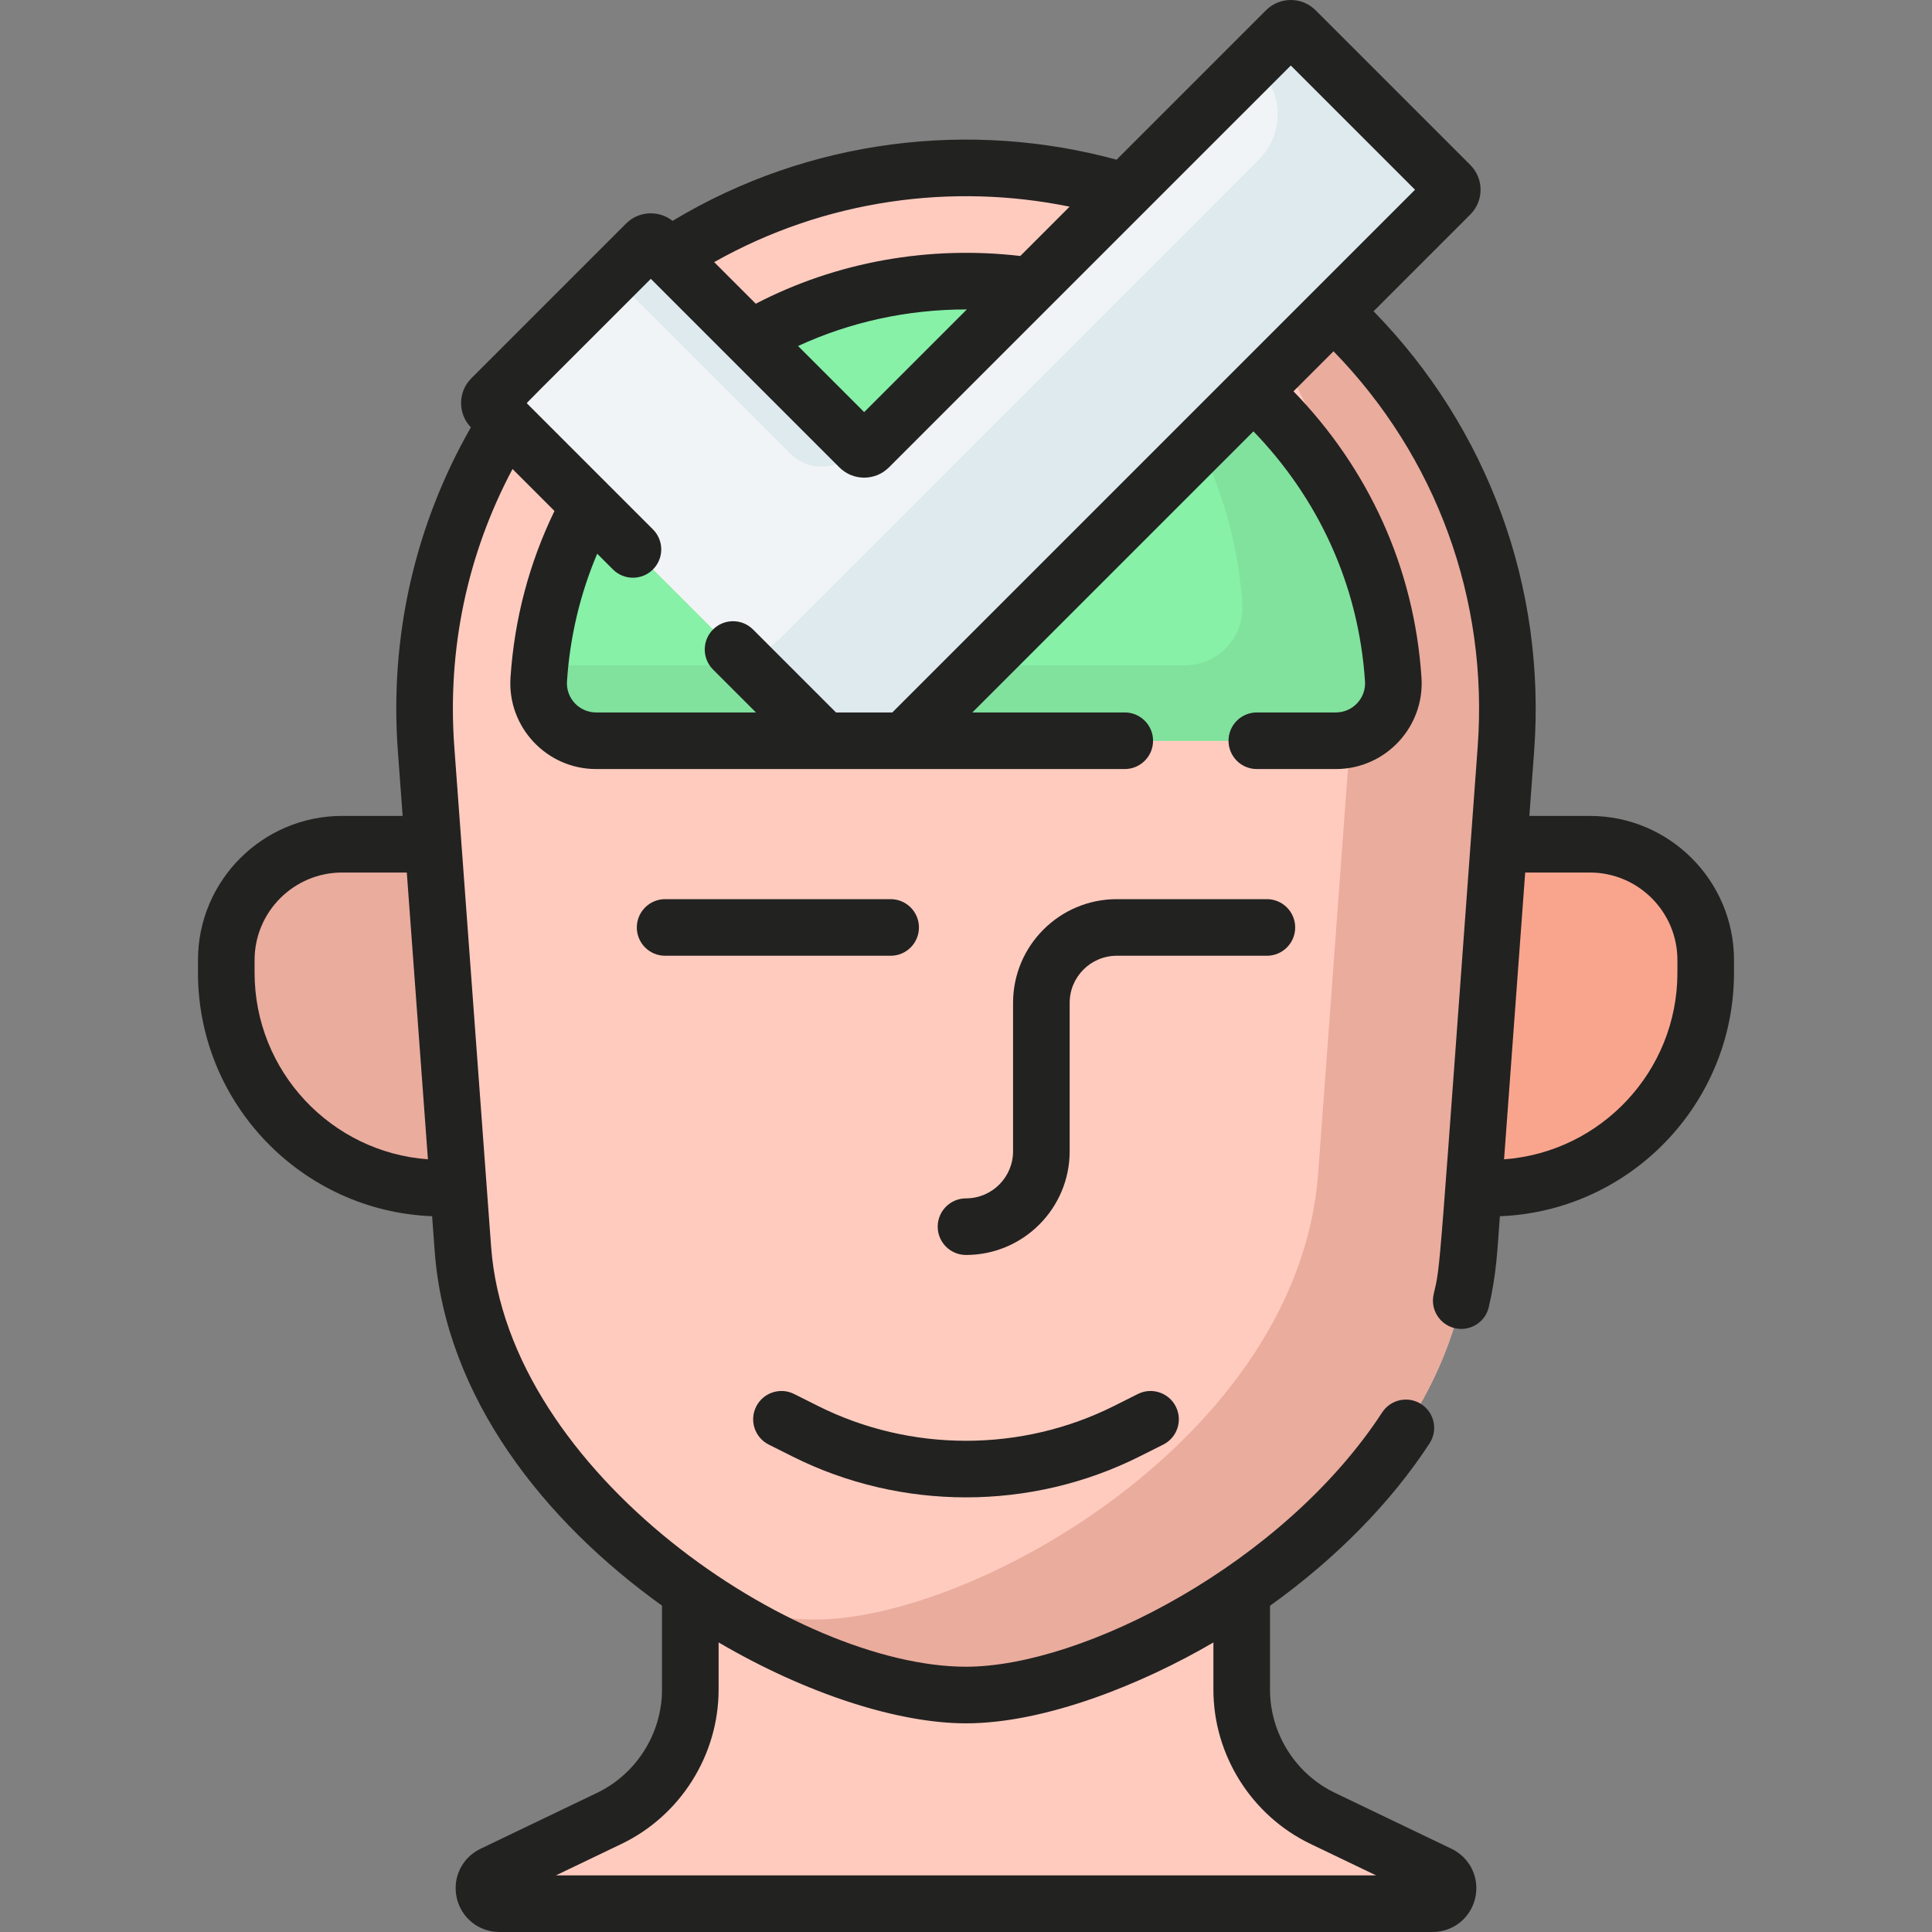
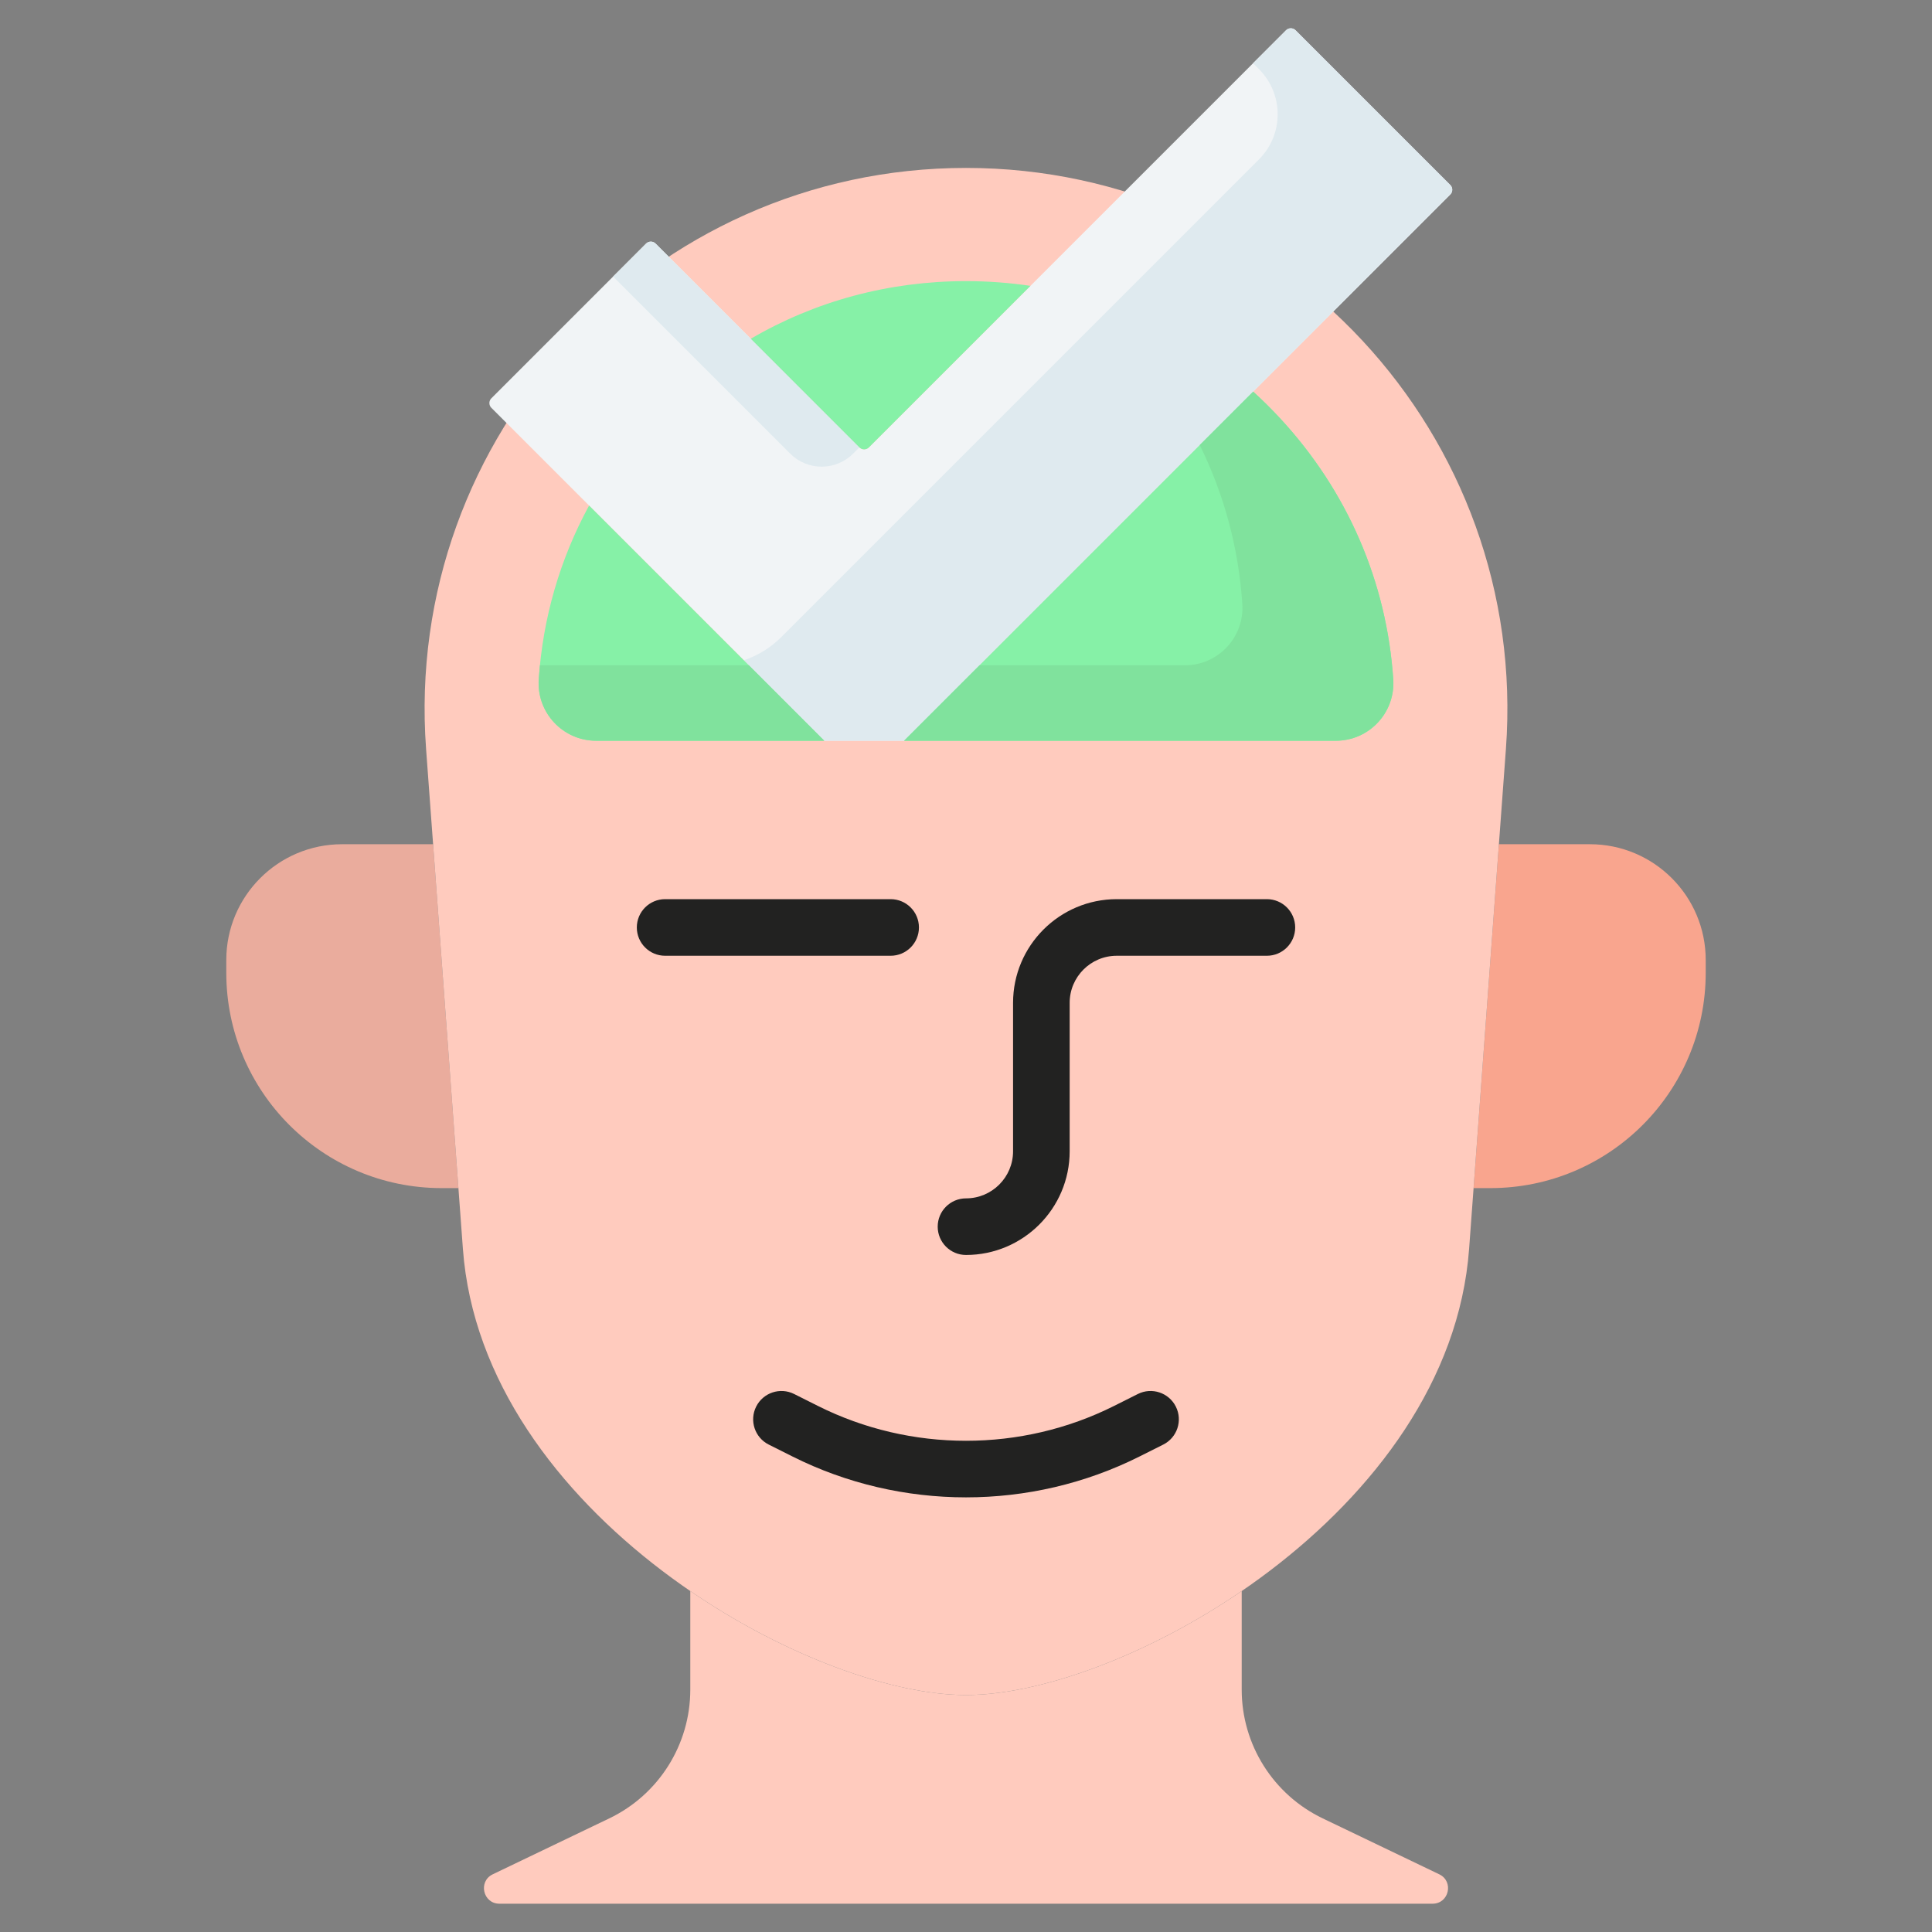
<svg xmlns="http://www.w3.org/2000/svg" id="Capa_1" enable-background="new 0 0 511.984 511.984" height="512" viewBox="0 0 511.984 511.984" width="512">
  <rect x="0" y="0" width="511.984" height="511.984" fill="#808080" stroke="none" />
  <g>
    <path d="m394.943 314.852h-4.441l6.712-91.131h24.11c16.953 0 30.697 13.743 30.697 30.697v3.357c-.002 31.523-25.556 57.077-57.078 57.077z" fill="#f9a58e" />
    <path d="m117.042 314.852h4.442l-6.712-91.131h-24.11c-16.953 0-30.697 13.743-30.697 30.697v3.357c0 31.523 25.554 57.077 57.077 57.077z" fill="#eaac9d" />
    <path d="m329.054 447.755v-26.122c-25.613 17.521-53.899 27.554-73.062 27.554s-47.449-10.033-73.062-27.554v26.122c0 14.558-8.35 27.826-21.475 34.124l-30.88 14.817c-3.929 1.885-2.586 7.789 1.772 7.789h247.29c4.358 0 5.701-5.903 1.772-7.789l-30.88-14.817c-13.125-6.298-21.475-19.566-21.475-34.124z" fill="#ffcbbe" />
    <path d="m399.069 198.503c6.124-83.159-59.693-154.002-143.077-154.002s-149.202 70.843-143.077 154.002l9.755 132.456c5.143 69.833 91.235 118.227 133.323 118.227s128.18-48.394 133.322-118.227c0 0 9.755-132.456 9.754-132.456z" fill="#ffcbbe" />
-     <path d="m299.296 51.141c39.234 28.044 63.609 75.288 59.774 127.362 0 0-9.755 132.456-9.755 132.456-5.143 69.833-91.234 118.227-133.323 118.227-8.735 0-19.366-2.085-30.774-6.013 24.997 16.567 52.179 26.012 70.773 26.012 42.088 0 128.18-48.394 133.322-118.227 0 0 9.755-132.456 9.755-132.456 5.015-68.078-38.187-127.903-99.772-147.361z" fill="#eaac9d" />
    <path d="m384.329 51.545c.697-.697.697-1.828 0-2.525l-41-41c-.697-.697-1.828-.697-2.526 0l-110.536 110.535c-.697.697-1.828.697-2.526 0l-54.004-54.005c-.697-.697-1.828-.697-2.526 0l-41 41c-.697.697-.697 1.828 0 2.525l88.224 88.224h21.139z" fill="#f1f4f6" />
    <path d="m384.329 49.019-41-41c-.697-.697-1.828-.697-2.526 0l-8.737 8.737 1.566 1.566c6.605 6.605 6.605 17.315 0 23.92l-126.583 126.584c-2.818 2.818-6.227 4.908-9.936 6.151l21.322 21.322h21.139l144.755-144.754c.697-.698.697-1.828 0-2.526z" fill="#dfeaef" />
    <path d="m209.397 120.21c4.609 4.609 12.081 4.609 16.69 0l1.655-1.655-54.005-54.005c-.697-.697-1.828-.697-2.526 0l-8.737 8.737z" fill="#dfeaef" />
    <path d="m227.742 118.555c.697.697 1.828.697 2.526 0l42.8-42.8c-5.592-.831-11.295-1.254-17.075-1.254-20.468 0-39.958 5.299-57.033 15.272z" fill="#86f1a7" />
    <path d="m339.119 110.736c-2.26-2.433-4.605-4.751-7.028-6.953l-92.517 92.517h114.43c8.813 0 15.797-7.456 15.213-16.249-1.716-25.8-12.12-49.964-30.098-69.315z" fill="#86f1a7" />
    <path d="m142.768 180.05c-.585 8.793 6.4 16.249 15.212 16.249h60.455l-62.326-62.326c-7.718 14.177-12.259 29.802-13.341 46.077z" fill="#86f1a7" />
    <path d="m369.217 180.05c-1.715-25.799-12.12-49.964-30.097-69.314-2.26-2.433-4.605-4.751-7.028-6.953l-14.157 14.157c6.47 13.103 10.301 27.339 11.283 42.112.585 8.793-6.4 16.249-15.213 16.249h-54.431l-19.999 20h114.43c8.812-.001 15.796-7.457 15.212-16.251z" fill="#80e29d" />
    <path d="m143.08 176.3c-.124 1.246-.228 2.496-.312 3.75-.585 8.793 6.4 16.249 15.212 16.249h60.455l-20-20h-55.355z" fill="#80e29d" />
    <g fill="#222221">
-       <path d="m421.322 216.221h-16.037l1.264-17.168c3.205-43.517-12.24-85.567-42.553-116.57l25.637-25.637c3.631-3.633 3.627-9.502 0-13.132l-41.001-40.998c-3.621-3.621-9.512-3.621-13.133 0l-39.606 39.606c-38.318-10.461-81.195-5.753-117.659 16.207-3.642-2.885-8.964-2.646-12.326.717l-40.998 40.998c-3.618 3.615-3.602 9.398-.126 13.006-14.893 26.056-21.574 55.591-19.349 85.803l1.264 17.168h-16.037c-21.062 0-38.196 17.135-38.196 38.196v3.357c0 34.76 27.607 63.195 62.047 64.528l.678 9.207c2.868 38.949 29.218 71.746 60.24 93.987v22.258c0 11.603-6.759 22.343-17.22 27.362l-30.88 14.818c-4.912 2.357-7.499 7.714-6.29 13.027s5.858 9.023 11.307 9.023h247.291c5.449 0 10.098-3.711 11.306-9.024 1.209-5.313-1.378-10.67-6.29-13.026l-30.88-14.818c-10.461-5.019-17.22-15.76-17.22-27.362v-22.222c17.358-12.423 32.023-27.287 42.289-43.044 2.261-3.47 1.28-8.117-2.19-10.378-3.471-2.262-8.118-1.28-10.378 2.19-25.946 39.825-79.141 67.386-110.283 67.386-44.952 0-121.418-51.191-125.843-111.278-20.919-284.044 11.43 155.2-9.755-132.456-1.902-25.826 3.418-51.099 15.427-73.66l11.117 11.117c-6.707 13.819-10.623 28.642-11.653 44.144-.871 13.103 9.554 24.247 22.696 24.247h140.084c4.142 0 7.5-3.358 7.5-7.5s-3.357-7.5-7.5-7.5h-40.386l74.492-74.492c17.196 17.809 27.859 40.637 29.56 66.241.297 4.468-3.245 8.251-7.729 8.251h-20.94c-4.142 0-7.5 3.358-7.5 7.5s3.357 7.5 7.5 7.5h20.94c13.129 0 23.569-11.132 22.696-24.247-1.949-29.328-14.174-55.497-33.919-75.853l10.608-10.608c27.219 27.913 41.084 65.729 38.202 104.86-10.628 144.321-9.741 136.692-11.663 145.03-1.084 4.708 2.498 9.185 7.315 9.185 3.415 0 6.503-2.348 7.302-5.818 2.027-8.801 2.215-14.362 2.928-24.047 34.44-1.333 62.046-29.767 62.046-64.528v-3.357c.001-21.061-17.134-38.196-38.196-38.196zm-99.768 219.034v12.499c0 17.337 10.1 33.385 25.731 40.885l17.39 8.345h-217.365l17.39-8.345c15.631-7.499 25.731-23.548 25.731-40.885v-12.511c23.392 13.723 47.688 21.443 65.562 21.443 21.12 0 46.9-10.511 65.561-21.431zm-254.089-177.48v-3.357c0-12.791 10.406-23.197 23.197-23.197h17.142l5.597 75.998c-25.643-1.87-45.936-23.331-45.936-49.444zm215.983-203.008-13.067 13.068c-24.269-2.829-48.748 1.563-70.103 12.65l-11.021-11.021c29.571-16.695 63.278-21.02 94.191-14.697zm-27.233 27.234-27.21 27.21-17.519-17.518c13.766-6.354 29.009-9.718 44.729-9.692zm-105.964 98.547c.784-11.786 3.473-23.12 8.012-33.815l4.168 4.168c2.929 2.929 7.678 2.929 10.606 0 2.929-2.929 2.929-7.678 0-10.606-12.181-12.181 10.921 10.921-33.405-33.405-.118-.123-1.694 1.539 32.842-32.997 78.398 78.397 7.478 7.478 49.963 49.962 3.626 3.629 9.504 3.634 13.133.002 145.671-145.671-40.921 40.921 106.495-106.495l32.92 32.92c-16.657 16.658-124.516 124.517-138.517 138.518h-14.926l-21.981-21.981c-2.929-2.929-7.678-2.929-10.606 0-2.929 2.929-2.929 7.678 0 10.606l11.375 11.375h-42.35c-4.477 0-8.026-3.778-7.729-8.252zm294.268 77.227c0 26.112-20.292 47.574-45.936 49.444l5.597-75.998h17.142c12.791 0 23.197 10.406 23.197 23.197z" />
      <path d="m243.521 245.778c0-4.142-3.358-7.5-7.5-7.5h-59.763c-4.142 0-7.5 3.358-7.5 7.5s3.358 7.5 7.5 7.5h59.763c4.142 0 7.5-3.358 7.5-7.5z" />
      <path d="m343.227 245.778c0-4.142-3.357-7.5-7.5-7.5h-39.792c-15.147 0-27.471 12.323-27.471 27.471v39.349c0 6.877-5.595 12.471-12.471 12.471-4.142 0-7.5 3.358-7.5 7.5s3.358 7.5 7.5 7.5c15.147 0 27.471-12.323 27.471-27.471v-39.349c0-6.877 5.595-12.471 12.471-12.471h39.792c4.142 0 7.5-3.358 7.5-7.5z" />
      <path d="m203.725 382.82 6.277 3.149c28.795 14.446 63.179 14.448 91.981 0l6.277-3.149c3.702-1.857 5.198-6.364 3.341-10.066s-6.363-5.199-10.067-3.341l-6.277 3.149c-24.584 12.333-53.943 12.334-78.529 0l-6.277-3.149c-3.703-1.858-8.21-.361-10.066 3.341-1.858 3.702-.363 8.209 3.34 10.066z" />
    </g>
  </g>
</svg>